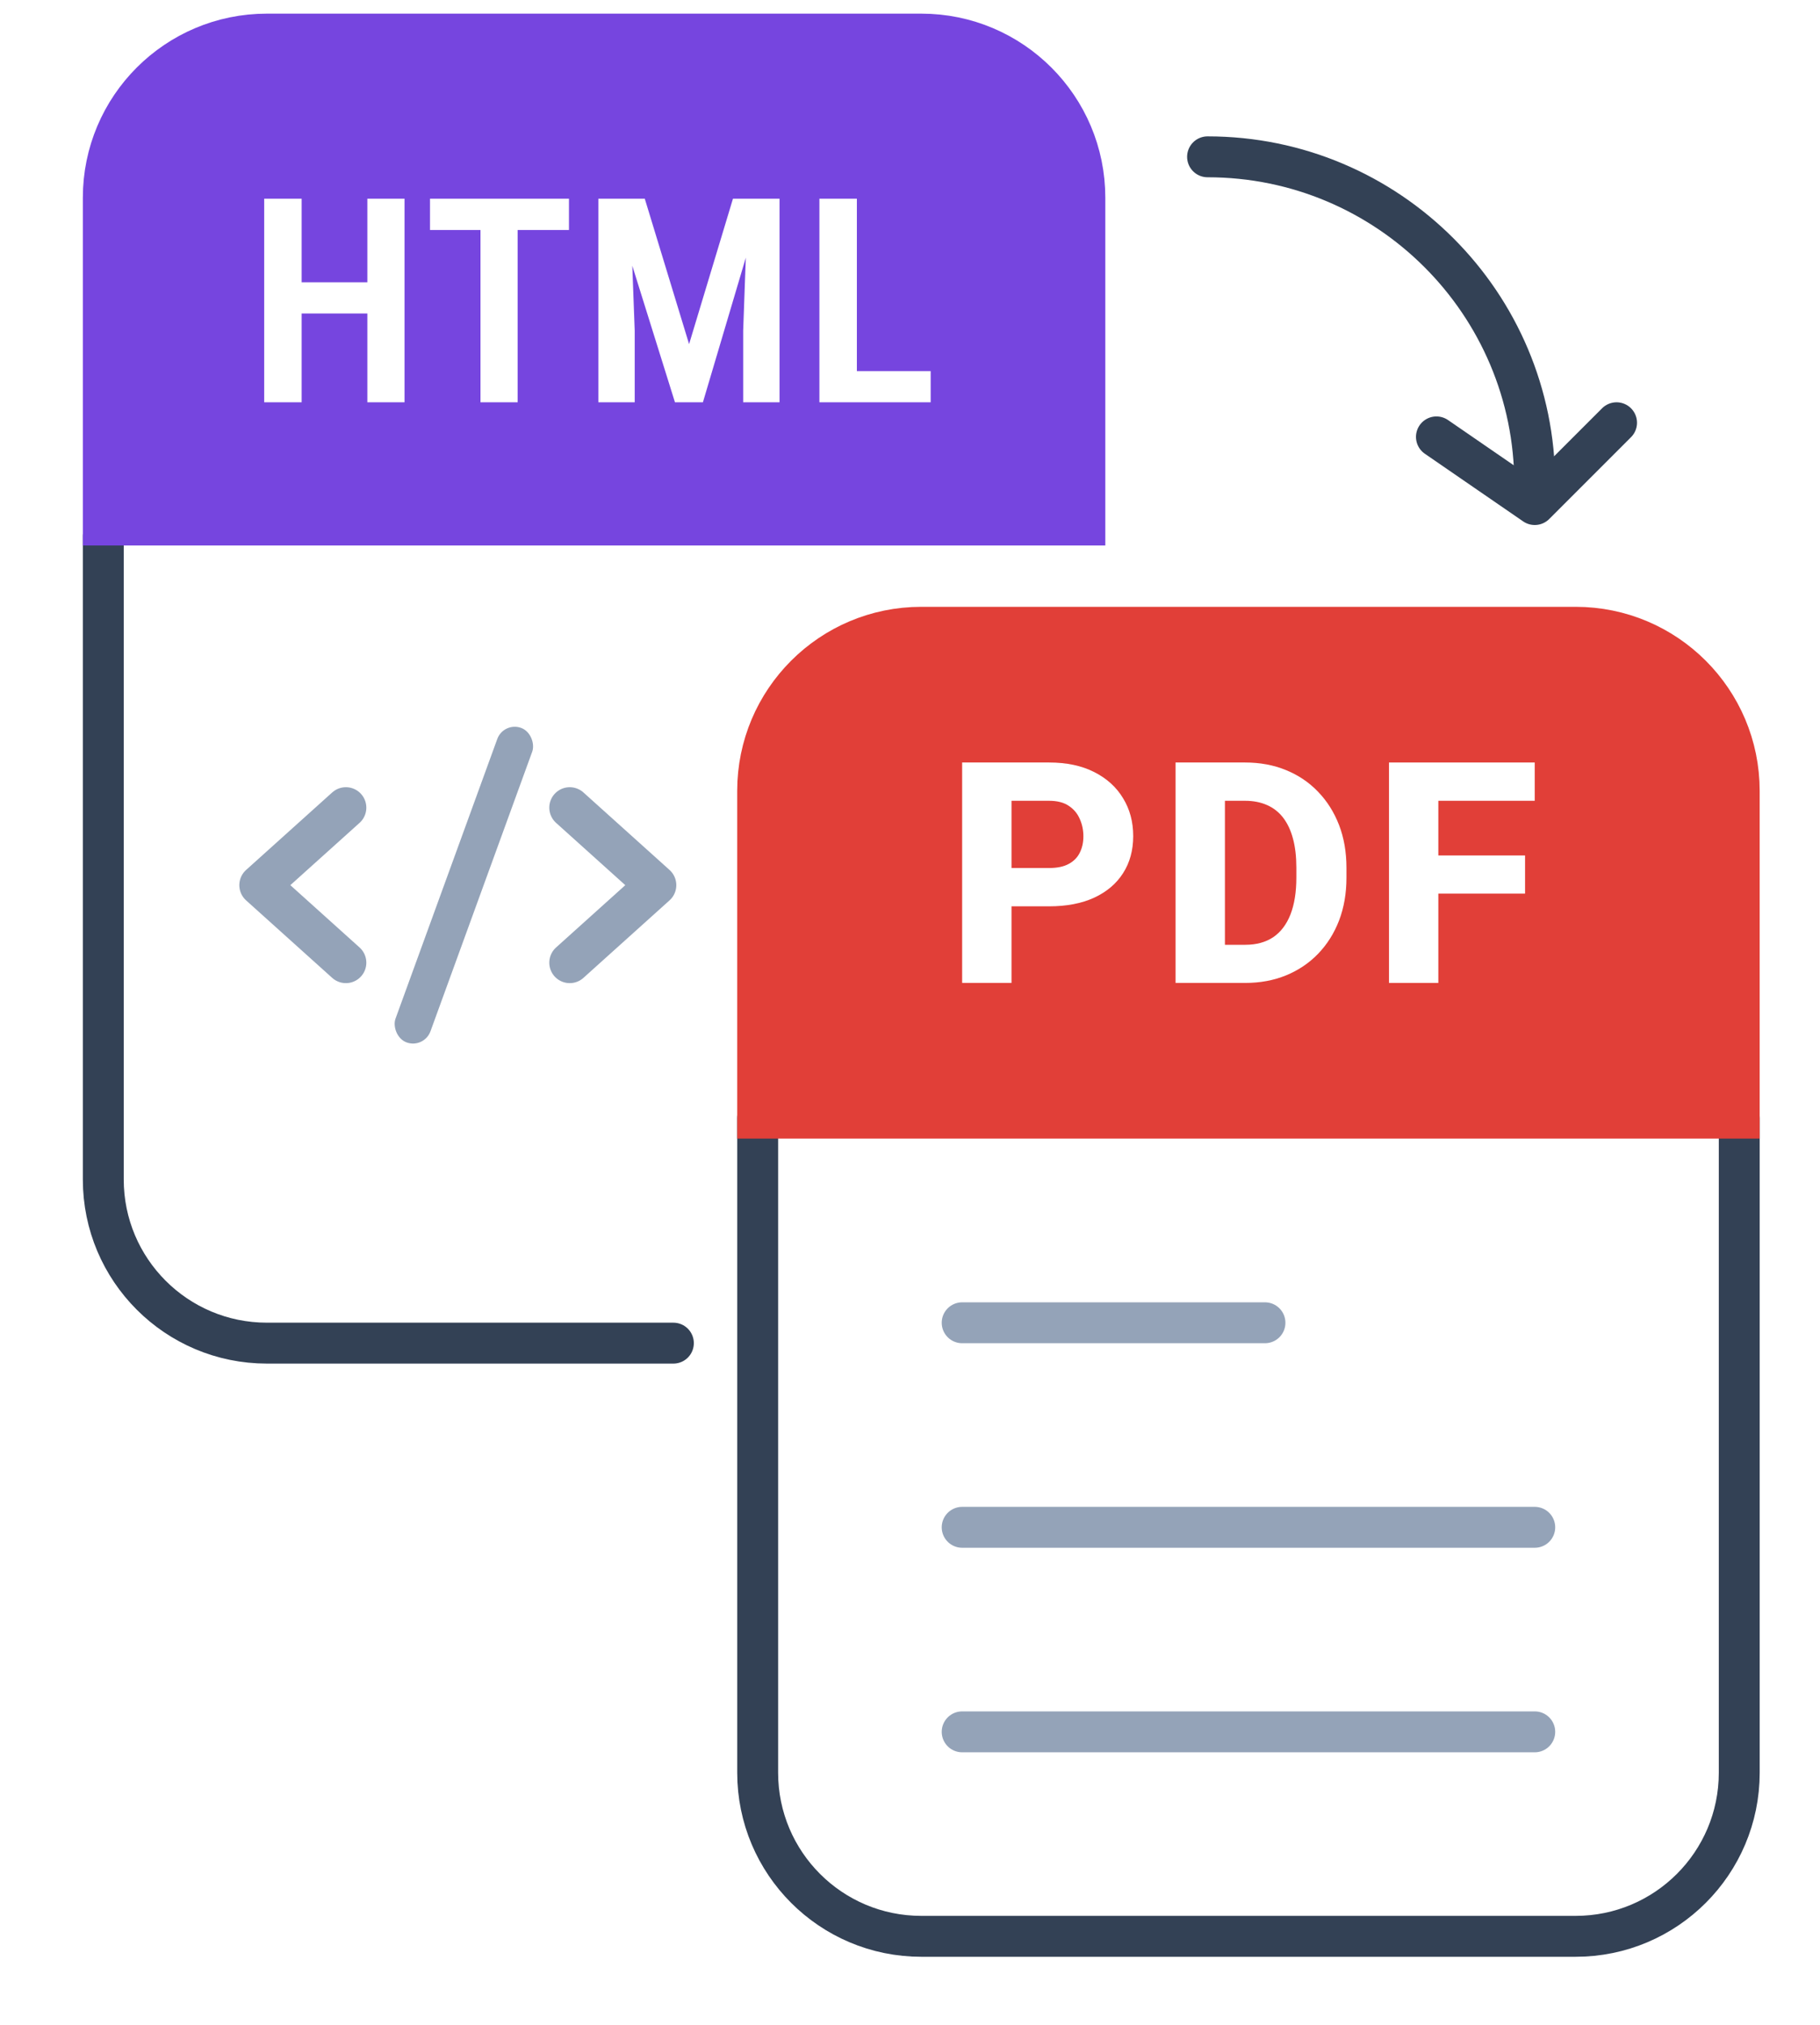
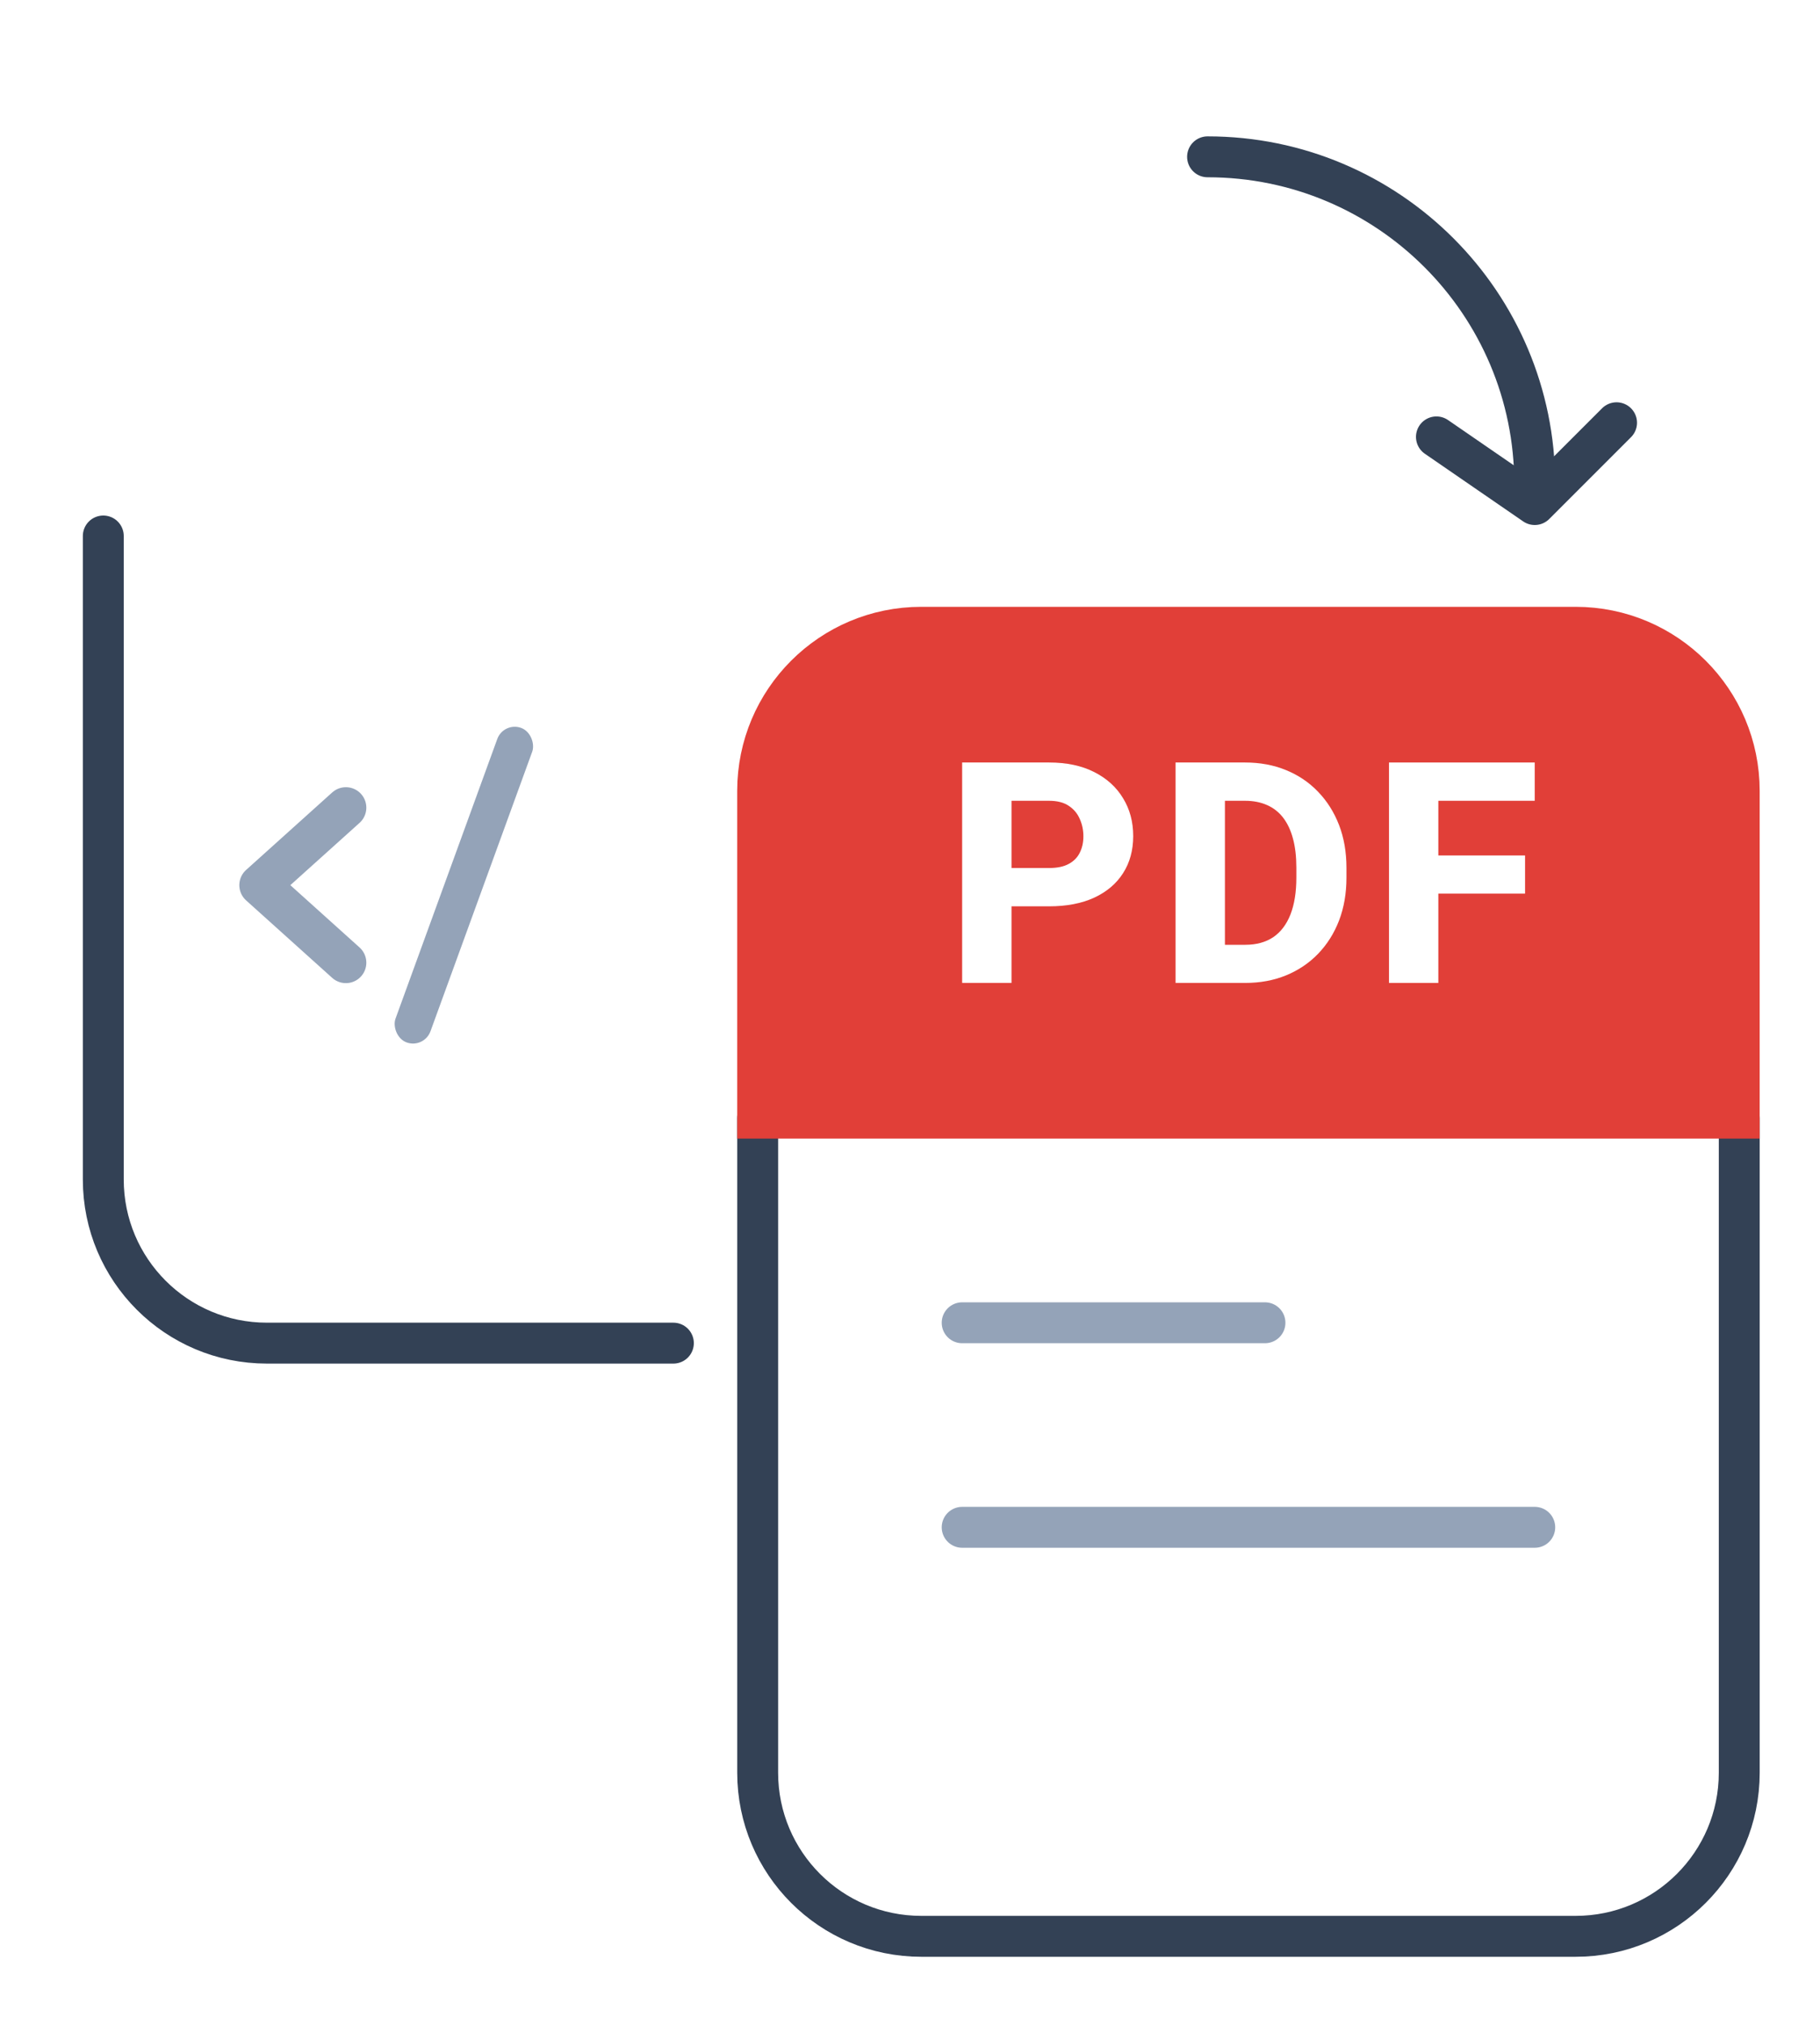
<svg xmlns="http://www.w3.org/2000/svg" width="89" height="99" viewBox="0 0 89 99" fill="none">
  <g clip-path="url(#clip0_69_3995)">
    <g filter="url(#filter0_d_69_3995)">
      <rect x="4.068" y="1.667" width="49.966" height="65" rx="10" fill="white" />
    </g>
    <path d="M16.914 39.487L12.703 43.276L16.914 47.066" stroke="#94A3B8" stroke-width="2" stroke-linecap="round" stroke-linejoin="round" />
-     <path d="M27.861 39.487L32.072 43.276L27.861 47.066" stroke="#94A3B8" stroke-width="2" stroke-linecap="round" stroke-linejoin="round" />
    <rect x="24.628" y="35.276" width="1.818" height="16.365" rx="0.909" transform="rotate(20 24.628 35.276)" fill="#94A3B8" />
-     <rect x="33.705" y="65.228" width="5.59" height="7.213" fill="white" />
    <g filter="url(#filter1_d_69_3995)">
      <rect x="36.068" y="30.668" width="49.966" height="65" rx="10" fill="white" />
    </g>
    <path d="M5.051 26.205V57.667C5.051 62.086 8.632 65.667 13.051 65.667H32.929" stroke="#334155" stroke-width="2" stroke-linecap="round" />
-     <path d="M5.051 9.667C5.051 5.249 8.632 1.667 13.051 1.667H45.051C49.469 1.667 53.051 5.249 53.051 9.667V25.668H5.051V9.667Z" fill="#7645DF" stroke="#7645DF" stroke-width="2" stroke-linecap="round" />
    <path d="M18.408 13.802V15.327H14.272V13.802H18.408ZM14.751 9.714V19.668H12.919V9.714H14.751ZM19.782 9.714V19.668H17.964V9.714H19.782ZM25.314 9.714V19.668H23.496V9.714H25.314ZM27.823 9.714V11.246H21.028V9.714H27.823ZM29.896 9.714H31.53L33.697 16.824L35.843 9.714H37.327L34.373 19.668H33.006L29.896 9.714ZM29.26 9.714H30.798L31.038 16.168V19.668H29.26V9.714ZM36.575 9.714H38.12V19.668H36.342V16.168L36.575 9.714ZM45.511 18.143V19.668H41.375V18.143H45.511ZM41.902 9.714V19.668H40.07V9.714H41.902Z" fill="white" />
    <path d="M37.051 54.667L37.051 86.668C37.051 91.086 40.632 94.668 45.051 94.668L77.051 94.668C81.469 94.668 85.051 91.086 85.051 86.668L85.051 54.667" stroke="#334155" stroke-width="2" stroke-linecap="round" />
    <path d="M85.05 54.667L37.05 54.667L37.05 38.667C37.05 34.249 40.632 30.668 45.05 30.668L77.05 30.668C81.469 30.668 85.05 34.249 85.05 38.667L85.05 54.667Z" fill="#E13F38" stroke="#E13F38" stroke-width="2" stroke-linecap="round" />
    <path d="M47.051 64.671H61.858" stroke="#94A3B8" stroke-width="2" stroke-linecap="round" />
    <path d="M47.051 74.671H75.051" stroke="#94A3B8" stroke-width="2" stroke-linecap="round" />
-     <path d="M47.051 84.671H75.051" stroke="#94A3B8" stroke-width="2" stroke-linecap="round" />
    <path d="M51.299 44.311L48.59 44.311L48.59 42.438L51.299 42.438C51.699 42.438 52.02 42.371 52.261 42.238C52.508 42.105 52.688 41.922 52.802 41.69C52.92 41.453 52.979 41.187 52.979 40.891C52.979 40.585 52.92 40.301 52.802 40.04C52.688 39.773 52.508 39.559 52.261 39.396C52.02 39.233 51.699 39.151 51.299 39.151L49.464 39.151L49.464 48.056L47.05 48.056L47.05 37.279L51.299 37.279C52.158 37.279 52.893 37.434 53.505 37.745C54.122 38.056 54.593 38.483 54.919 39.026C55.249 39.563 55.415 40.18 55.415 40.876C55.415 41.572 55.249 42.176 54.919 42.69C54.593 43.203 54.122 43.602 53.505 43.889C52.893 44.17 52.158 44.311 51.299 44.311Z" fill="white" />
    <path d="M60.899 48.056L58.53 48.056L58.545 46.191L60.899 46.191C61.437 46.191 61.891 46.067 62.261 45.821C62.631 45.569 62.912 45.199 63.105 44.71C63.297 44.217 63.393 43.617 63.393 42.912L63.393 42.416C63.393 41.883 63.339 41.414 63.23 41.009C63.122 40.6 62.961 40.257 62.749 39.98C62.537 39.704 62.273 39.497 61.957 39.359C61.646 39.221 61.289 39.151 60.884 39.151L58.486 39.151L58.486 37.279L60.884 37.279C61.614 37.279 62.281 37.402 62.883 37.649C63.489 37.896 64.013 38.248 64.452 38.707C64.896 39.166 65.239 39.709 65.481 40.336C65.722 40.962 65.843 41.661 65.843 42.431L65.843 42.912C65.843 43.676 65.722 44.375 65.481 45.006C65.239 45.633 64.896 46.176 64.452 46.635C64.013 47.089 63.492 47.439 62.89 47.686C62.288 47.932 61.624 48.056 60.899 48.056ZM59.9 37.279L59.9 48.056L57.486 48.056L57.486 37.279L59.9 37.279Z" fill="white" />
    <path d="M70.336 37.279L70.336 48.056L67.923 48.056L67.923 37.279L70.336 37.279ZM74.577 41.824L74.577 43.689L69.662 43.689L69.662 41.824L74.577 41.824ZM75.05 37.279L75.05 39.151L69.662 39.151L69.662 37.279L75.05 37.279Z" fill="white" />
    <path d="M75.051 23.668C75.051 14.831 67.887 7.667 59.051 7.667" stroke="#334155" stroke-width="2" stroke-linecap="round" />
    <path d="M70.243 21.36L75.051 24.668L79.051 20.668" stroke="#334155" stroke-width="2" stroke-linecap="round" stroke-linejoin="round" />
  </g>
  <defs>
    <filter id="filter0_d_69_3995" x="2.068" y="1.667" width="51.966" height="67" filterUnits="userSpaceOnUse" color-interpolation-filters="sRGB">
      <feFlood flood-opacity="0" result="BackgroundImageFix" />
      <feColorMatrix in="SourceAlpha" type="matrix" values="0 0 0 0 0 0 0 0 0 0 0 0 0 0 0 0 0 0 127 0" result="hardAlpha" />
      <feOffset dx="-2" dy="2" />
      <feComposite in2="hardAlpha" operator="out" />
      <feColorMatrix type="matrix" values="0 0 0 0 0 0 0 0 0 0 0 0 0 0 0 0 0 0 0.12 0" />
      <feBlend mode="normal" in2="BackgroundImageFix" result="effect1_dropShadow_69_3995" />
      <feBlend mode="normal" in="SourceGraphic" in2="effect1_dropShadow_69_3995" result="shape" />
    </filter>
    <filter id="filter1_d_69_3995" x="34.068" y="30.668" width="51.966" height="67" filterUnits="userSpaceOnUse" color-interpolation-filters="sRGB">
      <feFlood flood-opacity="0" result="BackgroundImageFix" />
      <feColorMatrix in="SourceAlpha" type="matrix" values="0 0 0 0 0 0 0 0 0 0 0 0 0 0 0 0 0 0 127 0" result="hardAlpha" />
      <feOffset dx="-2" dy="2" />
      <feComposite in2="hardAlpha" operator="out" />
      <feColorMatrix type="matrix" values="0 0 0 0 0 0 0 0 0 0 0 0 0 0 0 0 0 0 0.12 0" />
      <feBlend mode="normal" in2="BackgroundImageFix" result="effect1_dropShadow_69_3995" />
      <feBlend mode="normal" in="SourceGraphic" in2="effect1_dropShadow_69_3995" result="shape" />
    </filter>
    <clipPath id="clip0_69_3995">
      <rect width="88" height="98" fill="white" transform="translate(0.051 0.167)" />
    </clipPath>
  </defs>
</svg>